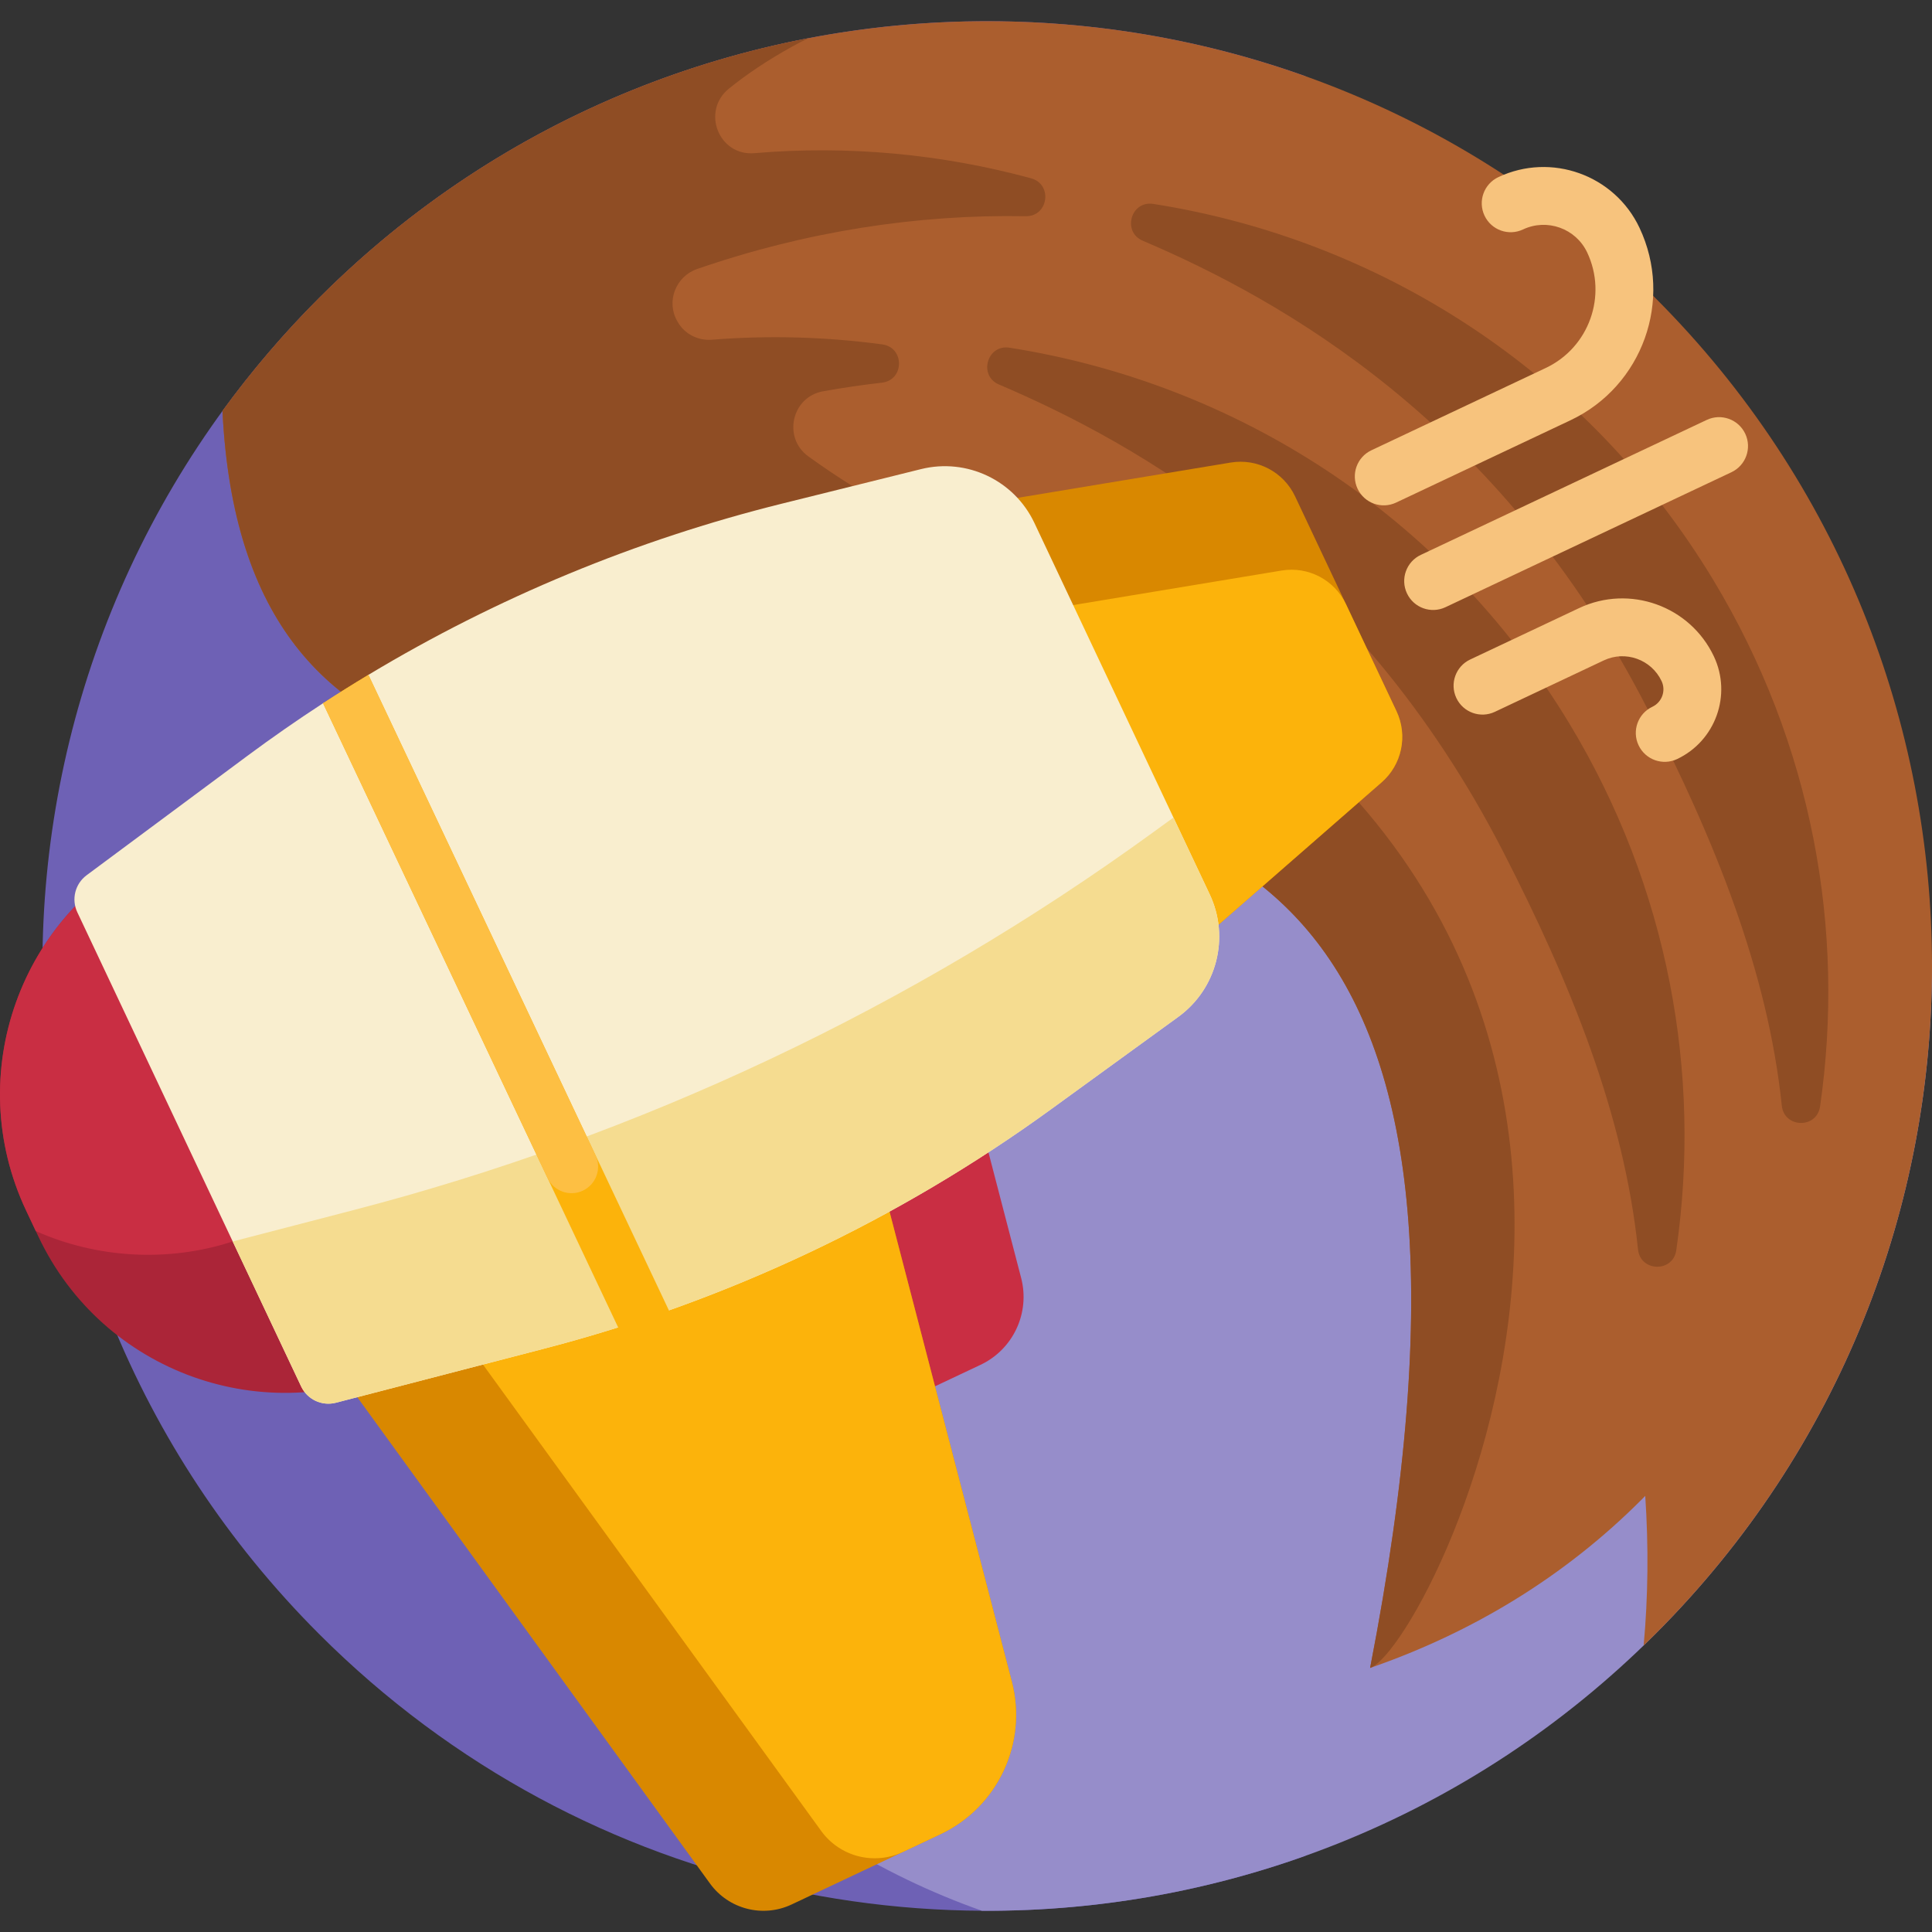
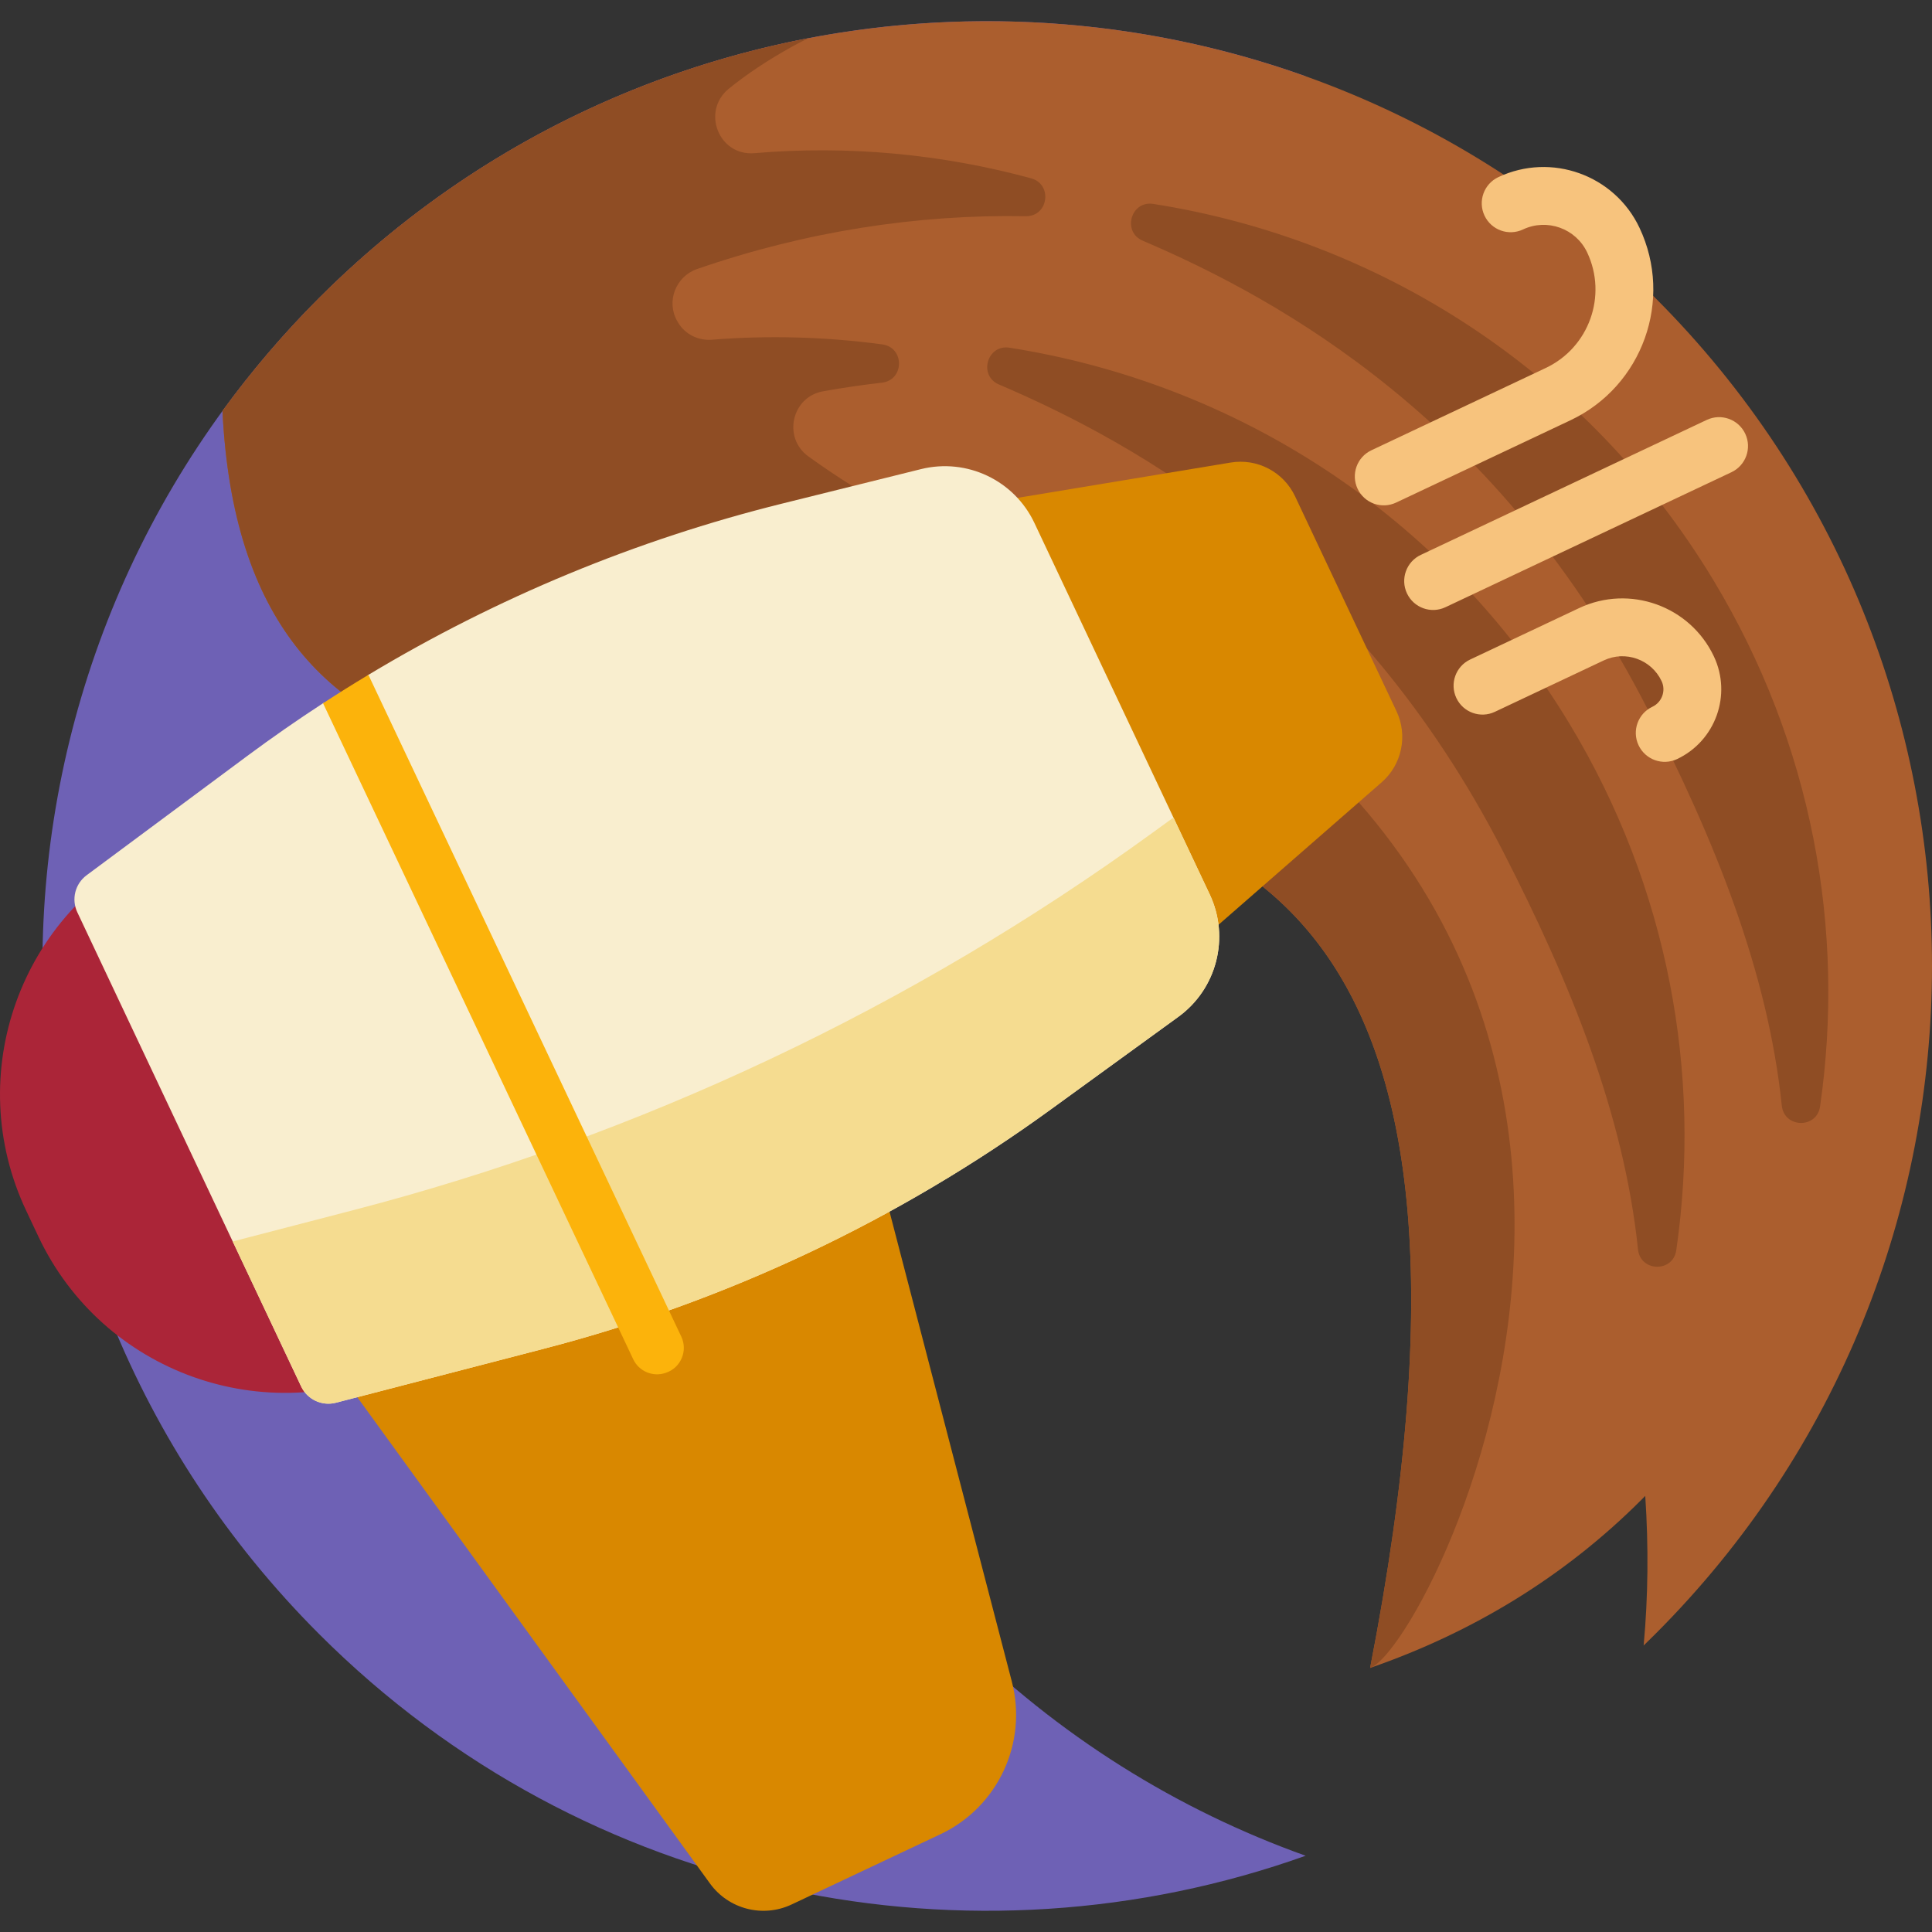
<svg xmlns="http://www.w3.org/2000/svg" id="Capa_1" enable-background="new 0 0 501 501" height="512" viewBox="0 0 501 501" width="512">
  <rect x="0" y="0" width="501" height="501" fill="#333333" stroke="none" />
  <g>
    <path d="m338.573 481.227c-86.39 30.851-186.64 11.689-255.814-57.485-95.678-95.678-95.678-250.804 0-346.482 69.175-69.175 169.424-88.337 255.814-57.485-33.1 11.82-64.165 30.982-90.668 57.485-95.678 95.678-95.678 250.804 0 346.482 26.504 26.503 57.569 45.664 90.668 57.485z" fill="#6e61b5" />
-     <path d="m429.241 423.741c-48.188 48.188-111.454 72.105-174.61 71.755-26.328-9.291-51.043-24.465-72.103-45.524-75.371-75.371-75.371-197.572 0-272.943s197.572-75.371 272.943 0c21.059 21.059 36.233 45.774 45.524 72.103.352 63.155-23.566 126.422-71.754 174.609z" fill="#968dca" />
    <path d="m426.64 387.915c-.349.355-.699.708-1.052 1.06-19.94 19.94-43.802 34.385-70.294 43.55 76.847-395.038-286.861-105.885-297.603-325.956 7.462-10.254 15.817-20.06 25.067-29.31 95.678-95.678 250.804-95.678 346.482 0s95.678 250.804 0 346.482c-.999.999-2.005 1.988-3.017 2.966 1.168-12.65 1.297-25.617.417-38.792z" fill="#ab5e2e" />
    <path d="m355.294 432.526c76.847-395.039-286.861-105.886-297.603-325.957 7.462-10.254 15.817-20.06 25.067-29.31 36.004-36.004 80.426-58.459 126.93-67.367-1.277.587-2.695 1.316-4.232 2.168-6.371 3.532-11.836 7.186-16.456 10.937-7.199 5.845-2.617 17.51 6.622 16.723 24.352-2.076 48.627.232 71.743 6.513 5.677 1.543 4.508 9.938-1.375 9.832-28.032-.503-56.908 3.909-85.212 13.691-5.549 1.918-8.08 8.408-5.165 13.504.056.098.112.196.169.293 1.793 3.097 5.257 4.826 8.824 4.542 14.792-1.178 29.608-.753 44.186 1.216 5.833.788 5.751 9.258-.097 9.923-5.083.578-10.173 1.322-15.261 2.234-8.147 1.46-10.522 12.031-3.816 16.882 15.194 10.993 33.69 21.018 53.871 29.387 206.004 85.43 108.038 279.173 91.805 284.789zm88.976-282.151c-32.899-54.468-86.907-88.35-145.208-97.497-5.799-.91-8.132 7.236-2.733 9.541 35.756 15.267 92.604 46.749 130.804 121.243 17.492 34.112 31.274 68.12 34.916 103.048.611 5.855 9.081 6.041 9.924.215 6.614-45.718-1.956-93.922-27.703-136.55zm-182.495-60.21c-5.799-.91-8.132 7.236-2.733 9.541 35.756 15.267 92.604 46.749 130.804 121.243 17.492 34.112 31.274 68.12 34.916 103.048.611 5.855 9.081 6.041 9.924.215 6.616-45.719-1.955-93.923-27.702-136.55-32.9-54.468-86.909-88.35-145.209-97.497z" fill="#8f4d24" />
    <path d="m104.07 354.417c-35.309 16.667-77.444 1.555-94.111-33.754l-3.177-6.73c-16.667-35.309-1.555-77.444 33.755-94.111 35.309-16.667 77.444-1.555 94.111 33.755l3.177 6.73c16.666 35.308 1.554 77.443-33.755 94.11z" fill="#ab2538" />
-     <path d="m68.26 318.607c-2.753 1.299-5.094 2.41-7.914 3.328-17.037 5.549-35.482 4.246-51.057-2.691l-2.507-5.312c-16.667-35.309-1.555-77.444 33.755-94.111 19.381-9.148 40.818-8.722 58.971-.637l2.507 5.312c16.667 35.309 1.554 77.444-33.755 94.111zm103.341-44.176 59.173-27.931c5.52-2.606 12.05.449 13.587 6.357l20.44 78.537c2.36 9.067-2.067 18.529-10.54 22.529l-21.957 10.365c-4.236 2-9.296.701-12.046-3.091l-52.385-72.235c-3.584-4.943-1.793-11.926 3.728-14.531z" fill="#c92e43" />
    <path d="m260.445 261.884-49.05-103.912c-4.428-9.381 1.344-20.393 11.578-22.089l96.166-15.937c6.892-1.142 13.705 2.429 16.688 8.747l26.308 55.733c2.982 6.318 1.409 13.847-3.853 18.443l-73.424 64.116c-7.815 6.822-19.985 4.279-24.413-5.101z" fill="#d98800" />
-     <path d="m260.445 261.884-35.832-75.91c-4.428-9.381 1.344-20.393 11.577-22.089l96.166-15.937c6.892-1.142 13.705 2.429 16.688 8.747l13.092 27.735c2.98 6.317 1.406 13.845-3.855 18.439l-73.424 64.116c-7.814 6.822-19.984 4.279-24.412-5.101z" fill="#fcb30b" />
    <path d="m98.616 335.968 103.977-49.08c9.7-4.579 21.174.789 23.876 11.17l35.916 138.004c4.146 15.932-3.633 32.559-18.52 39.587l-38.583 18.212c-7.444 3.514-16.334 1.232-21.167-5.431l-92.05-126.93c-6.297-8.684-3.149-20.953 6.551-25.532z" fill="#d98800" />
-     <path d="m262.385 436.061c4.146 15.932-3.633 32.56-18.52 39.587l-9.736 4.596c-7.444 3.514-16.334 1.233-21.167-5.431l-92.05-126.93c-6.297-8.683-3.149-20.953 6.551-25.532l37.565-17.732 37.565-17.732c9.7-4.579 21.174.789 23.875 11.17z" fill="#fcb30b" />
    <path d="m268.238 135.612 45.467 96.322c5.268 11.161 1.852 24.491-8.136 31.742l-33.146 24.064c-39.518 28.69-84.065 49.718-131.331 61.993l-53.973 14.017c-3.635.944-7.427-.831-9.03-4.228l-58.037-122.95c-1.59-3.368-.582-7.389 2.408-9.609l41.566-30.863c6.448-4.788 13.033-9.369 19.746-13.739 2.015-1.312 7.606 6.413 9.644 5.14 1.884-1.178.214-11.358 2.118-12.503 33.282-20.022 69.426-35.006 107.258-44.4l36.035-8.947c11.879-2.949 24.187 2.893 29.411 13.961z" fill="#f9eecf" />
    <path d="m313.705 231.933c5.268 11.161 1.852 24.491-8.136 31.742l-33.146 24.064c-39.518 28.69-84.065 49.718-131.331 61.992l-53.973 14.017c-3.635.944-7.427-.831-9.03-4.228l-17.742-37.586 31.164-8.093c74.606-19.375 144.919-52.565 207.295-97.85l5.493-3.988z" fill="#f5dc90" />
    <path d="m164.206 352.478-80.433-170.117c3.879-2.525 7.8-4.98 11.762-7.363l81.135 171.606c1.747 3.695-.122 8.1-4.001 9.389-.044.015-.088.029-.132.044-3.278 1.087-6.855-.437-8.331-3.559z" fill="#fcb30b" />
-     <path d="m141.98 305.469-58.207-123.108c3.879-2.525 7.8-4.98 11.761-7.363l58.902 124.582c1.626 3.44.156 7.547-3.284 9.173-3.439 1.626-7.546.156-9.172-3.284z" fill="#fdbf43" />
    <path d="m407.245 108.986-45.216 21.343c-3.746 1.768-8.216.165-9.984-3.581s-.165-8.216 3.581-9.984l45.216-21.343c11.219-5.296 16.039-18.732 10.742-29.952-2.942-6.233-10.407-8.91-16.64-5.968-3.746 1.768-8.216.165-9.984-3.581s-.165-8.216 3.581-9.984c13.712-6.473 30.135-.583 36.607 13.13 8.828 18.7.796 41.094-17.903 49.92zm2.253 48.698-28.26 13.34c-3.746 1.768-5.349 6.238-3.581 9.984s6.238 5.349 9.984 3.581l28.26-13.34c5.61-2.648 12.328-.238 14.976 5.371 1.177 2.493.106 5.479-2.387 6.656-3.746 1.768-5.349 6.238-3.581 9.984s6.238 5.349 9.984 3.581c9.973-4.708 14.257-16.651 9.549-26.624-6.179-13.089-21.854-18.711-34.944-12.533zm43.072-45.212c-1.768-3.746-6.238-5.349-9.984-3.581l-74.154 35.003c-3.746 1.768-5.349 6.238-3.581 9.984s6.238 5.349 9.984 3.581l74.154-35.003c3.746-1.768 5.349-6.238 3.581-9.984z" fill="#f7c37d" />
  </g>
</svg>